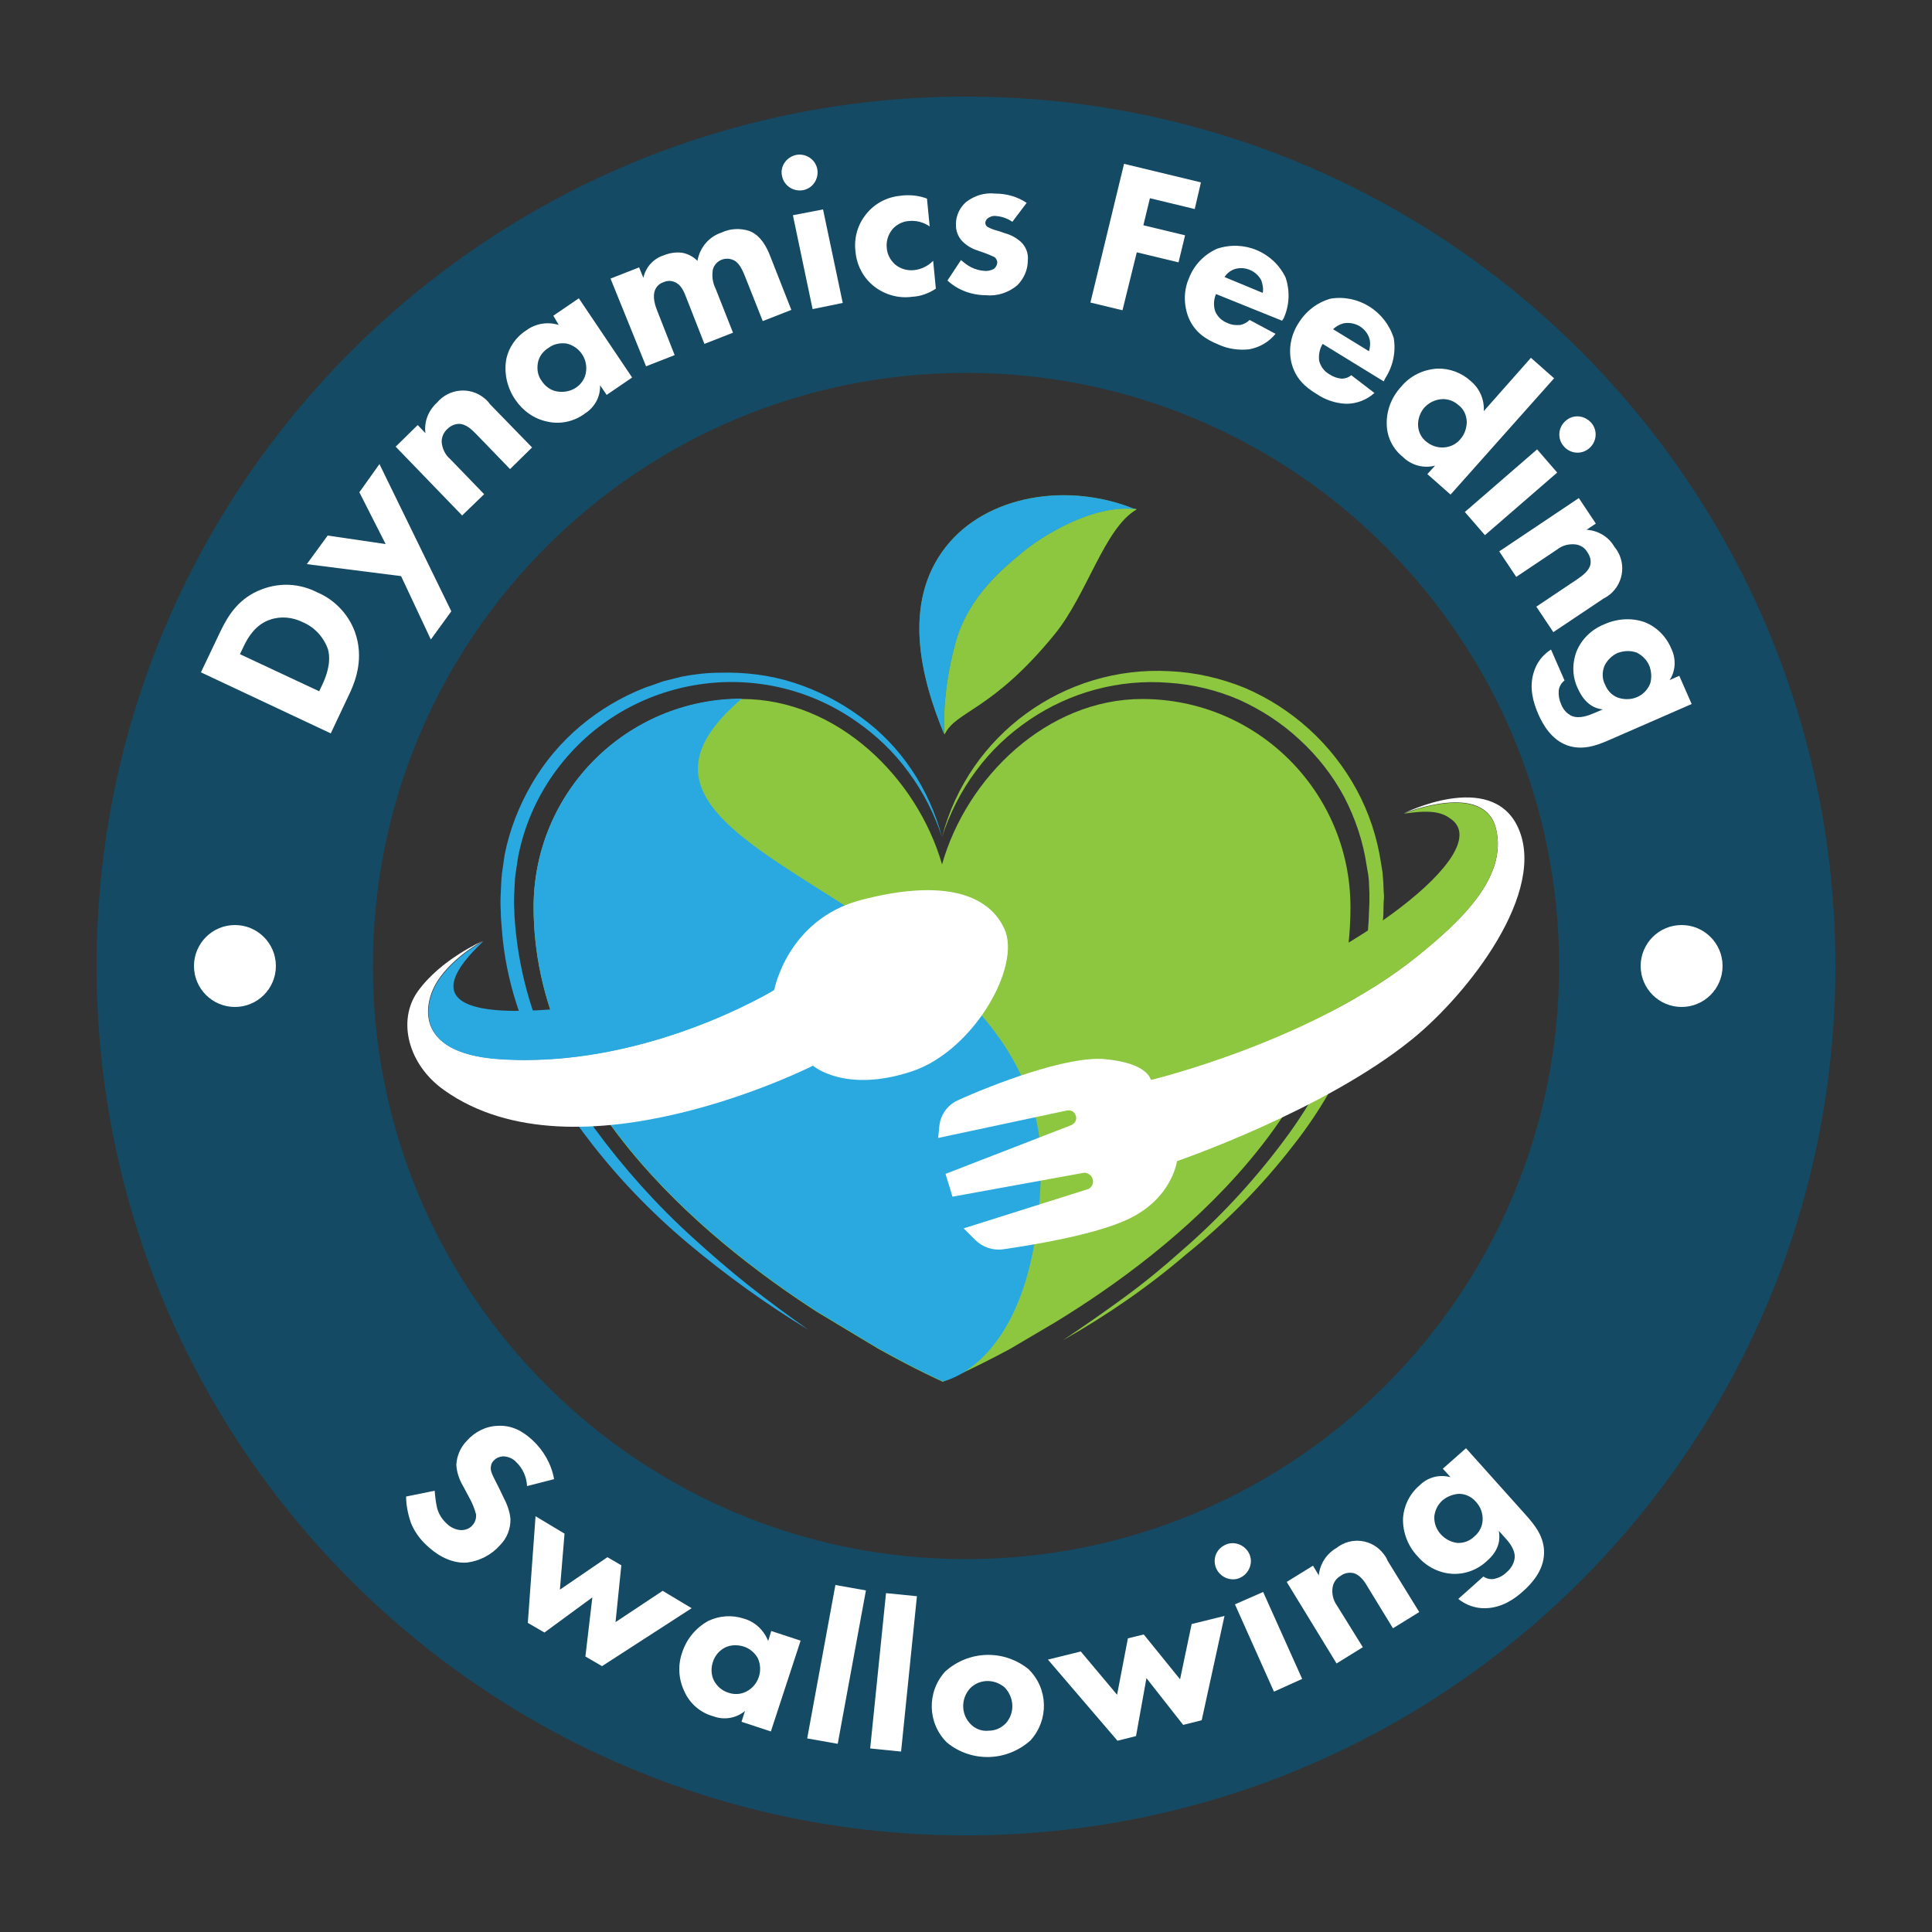
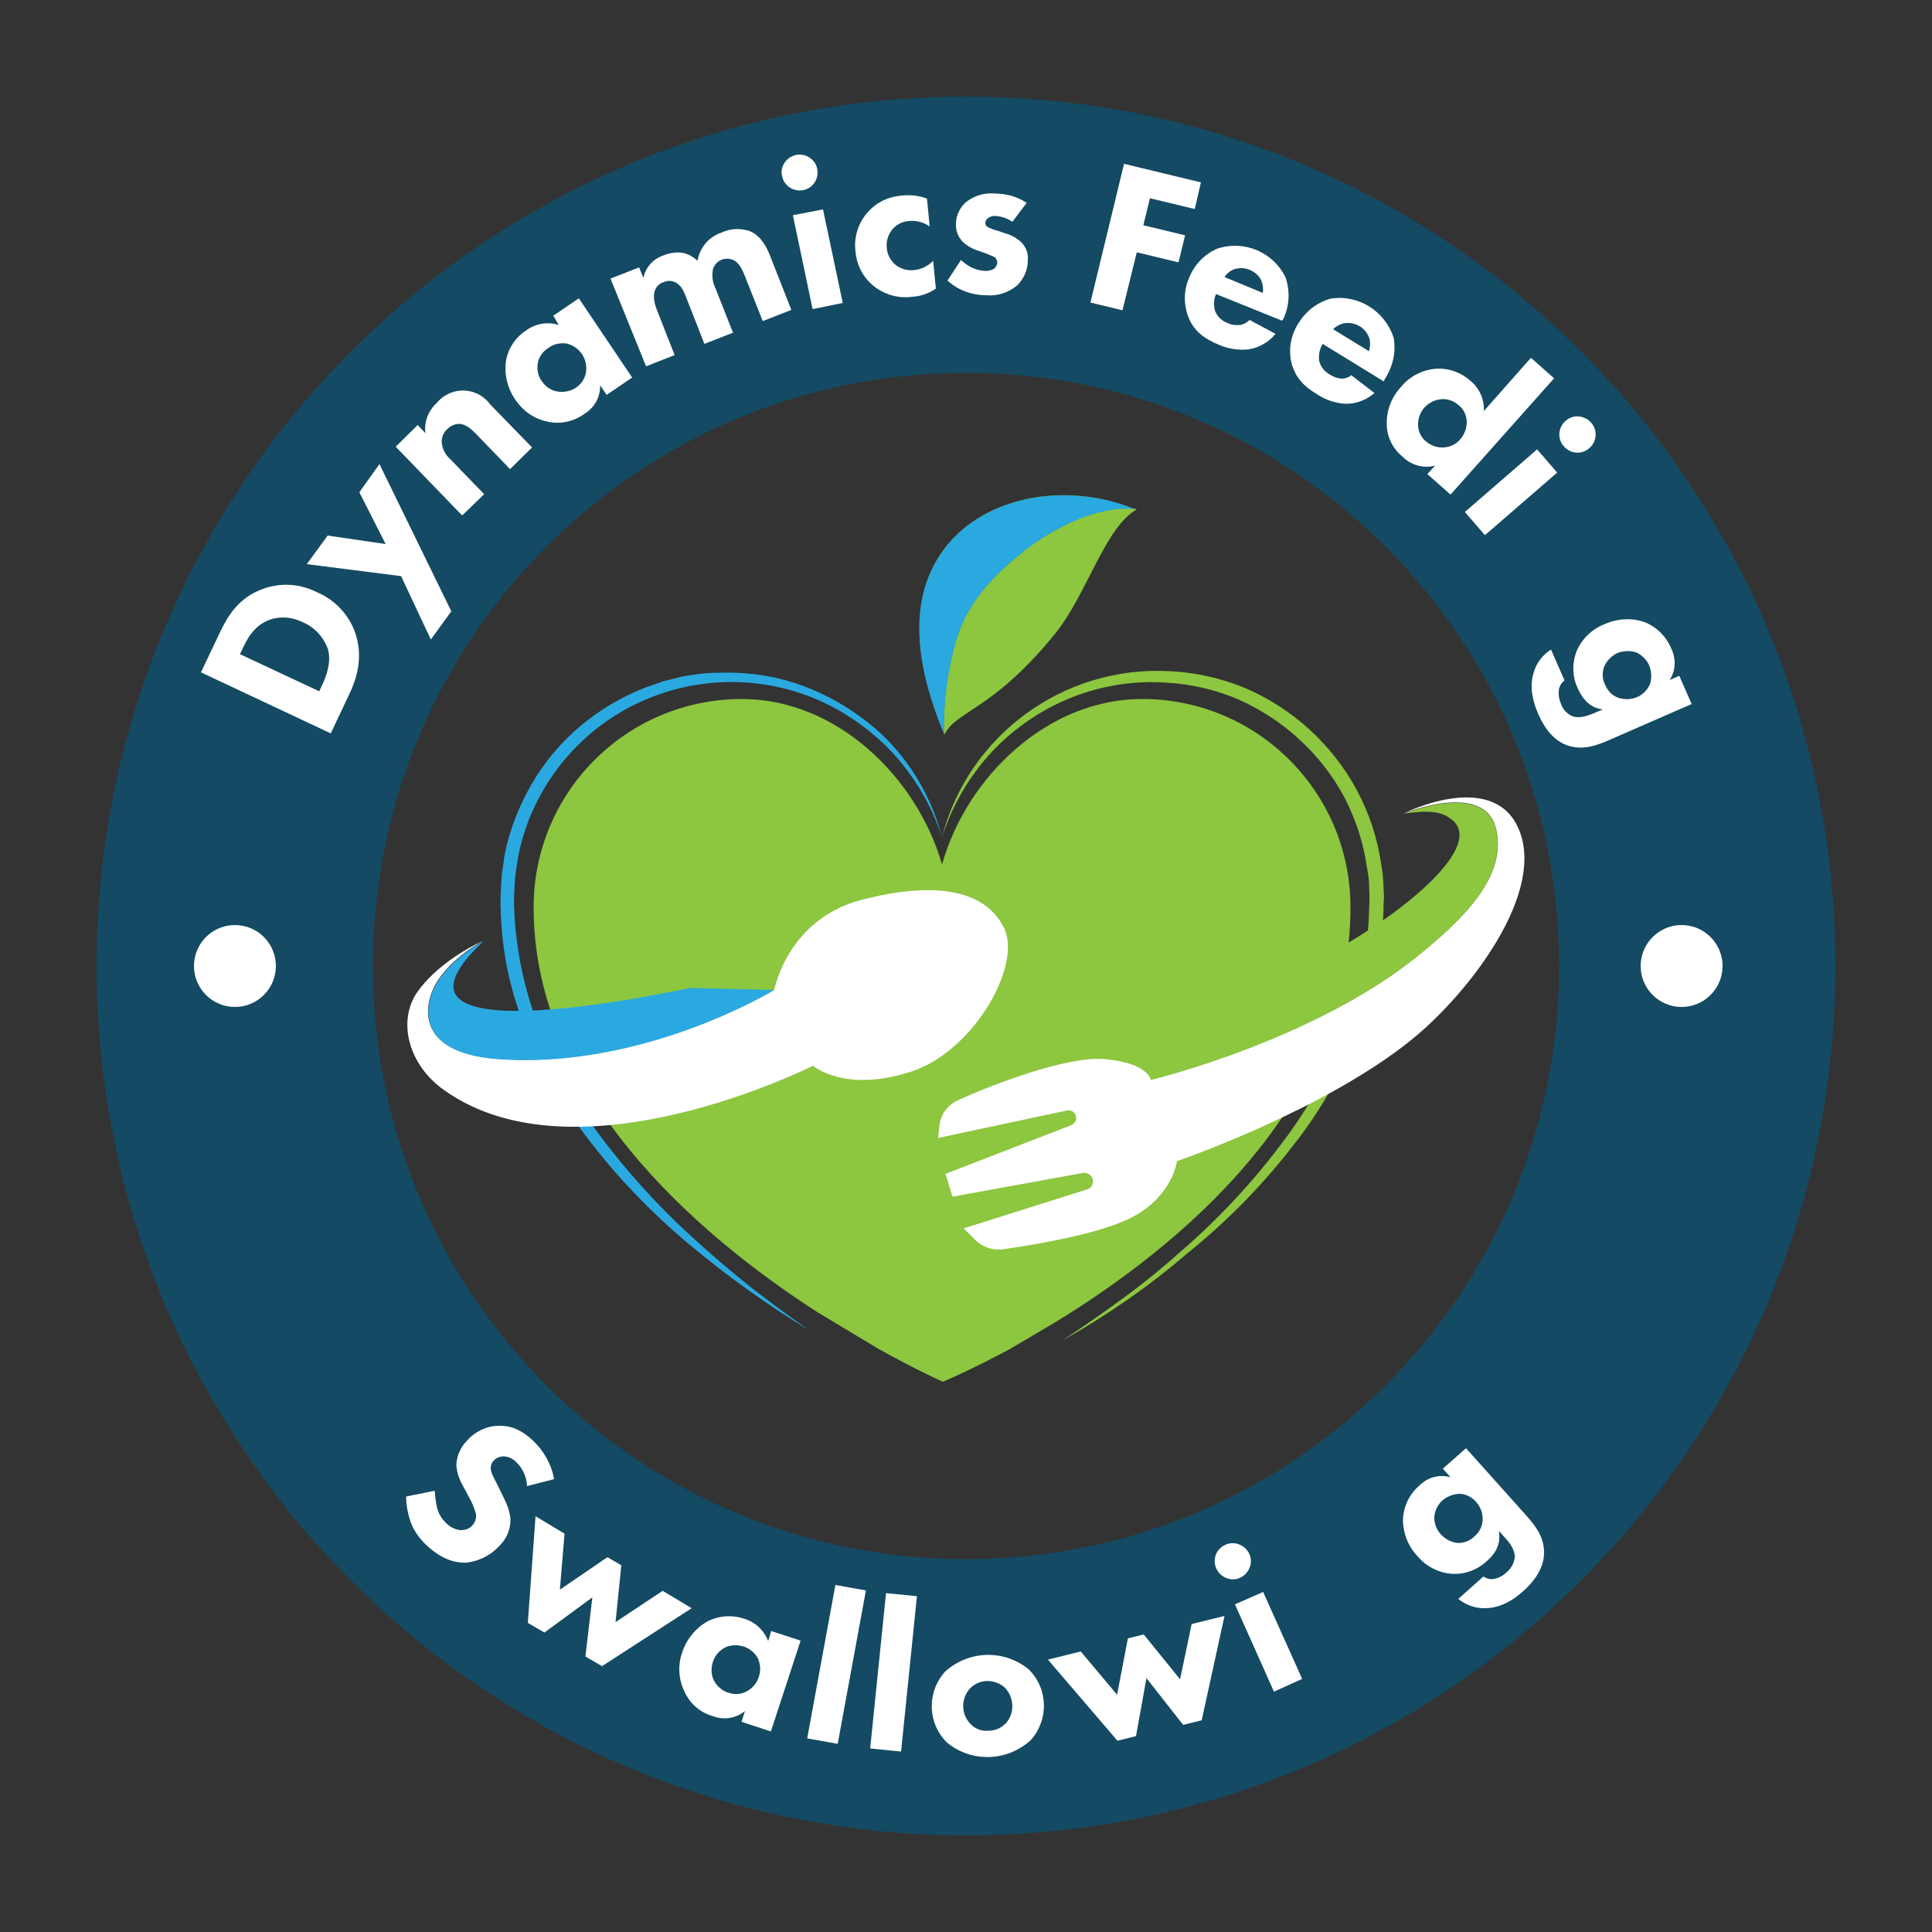
<svg xmlns="http://www.w3.org/2000/svg" version="1.1" id="Layer_1" x="0px" y="0px" viewBox="0 0 500 500" style="enable-background:new 0 0 500 500;" xml:space="preserve">
  <rect x="0" y="0" width="500" height="500" fill="#333333" stroke="none" />
  <style type="text/css">
	.st0{fill:#144A63;}
	.st1{fill:#FFFFFF;}
	.st2{fill:#5B903F;}
	.st3{fill:#8DC63F;}
	.st4{fill:#2AA9E0;}
</style>
  <g>
    <path class="st0" d="M250,25C125.7,25,25,125.7,25,250s100.7,225,225,225s225-100.7,225-225S374.3,25,250,25z M250,403.5   c-84.8,0-153.5-68.7-153.5-153.5S165.2,96.5,250,96.5S403.5,165.2,403.5,250S334.8,403.5,250,403.5C250,403.5,250,403.5,250,403.5z   " />
    <path class="st1" d="M57,163.5c2.1-4.4,4.9-8.8,10.8-11c4.7-1.8,9.8-1.5,14.3,0.8c4.5,1.9,8,5.6,9.7,10.1   c2.5,6.8,0.2,12.7-1.1,15.6l-5.1,10.8L52,174L57,163.5z M82.6,178.9l1-2.1c0.7-1.6,2.2-5.2,1.3-8.7c-1.1-3.2-3.5-5.8-6.6-7.1   c-2.6-1.3-5.7-1.6-8.5-0.6c-3.7,1.3-5.6,4.5-6.7,6.8l-1,2.1L82.6,178.9z" />
    <path class="st1" d="M103.8,149.1l-24.4-3.1l5.4-7.4l15,2.2l-6.8-13.4l5.2-7.3l18.6,38.1l-5.3,7.3L103.8,149.1z" />
    <path class="st1" d="M102.4,115.6l5.7-5.6l2,2.1c-0.4-3,0.8-5.9,3-7.9c3.1-3.7,8.6-4.2,12.3-1.1c0.5,0.4,1,0.9,1.4,1.5l10.9,11.2   l-5.7,5.6l-8.8-9.1c-1.1-1.1-2.6-2.6-4.4-2.6c-1.1,0-2.2,0.5-3,1.3c-0.9,0.8-1.5,2-1.5,3.3c0.1,1.7,0.9,3.4,2.2,4.5l8.8,9.1   l-5.7,5.5L102.4,115.6z" />
    <path class="st1" d="M143.2,81.7l6.6-4.5l13.8,20.5l-6.6,4.5l-1.7-2.5c0.1,3-1.4,5.7-3.9,7.3c-2.8,2.1-6.4,2.9-9.8,2.1   c-3.4-0.7-6.3-2.8-8.2-5.6c-2.1-3-3-6.8-2.4-10.4c0.6-3.1,2.5-5.9,5.2-7.6c2.4-1.8,5.6-2.3,8.4-1.4L143.2,81.7z M139.2,93.9   c-0.3,1.7,0,3.4,1,4.7c0.9,1.4,2.3,2.4,3.9,2.7c1.7,0.3,3.5,0,5-1c1.3-0.9,2.2-2.2,2.5-3.7c0.7-3.5-1.5-6.9-5-7.7   c-1.6-0.2-3.3,0.1-4.6,1.1C140.5,90.9,139.5,92.3,139.2,93.9z" />
    <path class="st1" d="M158,72.1l7.4-2.9l1.1,2.7c0.6-2.7,2.5-4.9,5.2-5.8c1.5-0.6,3.1-0.9,4.7-0.7c1.5,0.2,3,1,4.1,2.1   c0.6-3.4,2.9-6.2,6.2-7.3c2.3-1.1,4.9-1.2,7.3-0.4c3,1.2,4.4,4.3,5.1,5.9l5.7,14.5l-7.4,2.9l-4.6-11.6c-0.5-1.2-1.3-3.3-2.8-4.1   c-1-0.5-2.1-0.6-3.2-0.2c-1.1,0.4-2,1.4-2.3,2.5c-0.3,1.7-0.1,3.4,0.7,5l4.5,11.4l-7.4,2.9l-4.7-12c-0.6-1.6-1.4-3.4-3-4   c-0.9-0.4-1.9-0.4-2.8,0c-1,0.3-1.8,1-2.2,1.9c-0.9,1.9,0.1,4.5,0.4,5.3l4.6,11.7l-7.4,2.9L158,72.1z" />
    <path class="st1" d="M206,40.1c2.5-0.5,5,1.1,5.5,3.6s-1.1,5-3.6,5.5c-2.5,0.5-5-1.1-5.5-3.6c0,0,0,0,0,0   C201.8,43.2,203.4,40.7,206,40.1C205.9,40.2,206,40.1,206,40.1z M213,54.2l5.1,24.2l-7.8,1.6l-5.1-24.3L213,54.2z" />
    <path class="st1" d="M240.6,58.6c-1.6-1.1-3.5-1.6-5.4-1.4c-1.7,0.1-3.3,1-4.3,2.2c-1.1,1.4-1.6,3.1-1.4,4.8   c0.1,1.6,0.9,3.1,2.1,4.2c1.4,1.2,3.2,1.7,5,1.5c1.9-0.2,3.6-1.1,4.9-2.4l0.7,7.2c-1.8,1.2-3.9,2-6.1,2.1c-3.5,0.5-7.1-0.5-9.9-2.7   c-2.8-2.2-4.5-5.5-4.8-9c-0.9-7.1,4.2-13.6,11.3-14.4c0.3,0,0.6-0.1,0.8-0.1c2.2-0.2,4.3,0,6.4,0.8L240.6,58.6z" />
    <path class="st1" d="M262,57.4c-1.3-0.9-2.8-1.4-4.3-1.5c-0.8-0.1-1.6,0.2-2.2,0.7c-0.3,0.3-0.5,0.7-0.5,1.1c0,0.5,0.3,0.9,0.7,1.1   c0.8,0.4,1.6,0.7,2.4,0.9l2.1,0.7c1.5,0.4,2.9,1.2,4,2.2c1.3,1.2,2,3,1.8,4.8c0,2.4-1,4.7-2.7,6.4c-2.2,1.9-5.2,2.9-8.1,2.6   c-3.7,0-7.3-1.3-10-3.8l3.5-5.3c0.8,0.7,1.7,1.4,2.7,1.9c1,0.5,2.1,0.8,3.3,0.9c0.9,0.1,1.7-0.1,2.5-0.5c0.5-0.4,0.8-0.9,0.9-1.6   c0-0.6-0.3-1.2-0.8-1.5c-0.8-0.4-1.6-0.7-2.4-1l-2-0.7c-1.5-0.5-2.8-1.3-3.9-2.4c-1.1-1.2-1.7-2.8-1.6-4.5c0-2.1,1-4.2,2.6-5.6   c2.2-1.7,4.8-2.5,7.6-2.2c2.9,0,5.7,0.8,8.1,2.4L262,57.4z" />
    <path class="st1" d="M309.2,54.1l-11.6-2.8l-1.7,7l10.8,2.6l-1.7,7l-10.8-2.6l-3.7,15l-8.3-2l8.7-35.9l19.9,4.8L309.2,54.1z" />
    <path class="st1" d="M331.8,83l-17.1-6.9c-0.6,1.4-0.7,3-0.2,4.5c0.6,1.4,1.8,2.5,3.2,3c1,0.5,2.1,0.6,3.3,0.5   c0.9-0.2,1.7-0.6,2.4-1.3l6.7,3.6c-1.7,2.1-4.1,3.5-6.8,4c-2.7,0.3-5.5-0.1-7.9-1.2c-3.4-1.4-6.2-3.2-7.8-7   c-1.3-3.3-1.3-7,0.1-10.2c1.3-3.4,3.9-6.1,7.2-7.6c7-2.4,14.6,0.8,17.8,7.4c1.2,3.5,1,7.3-0.5,10.6L331.8,83z M326.8,75.8   c0.2-1.1,0-2.2-0.4-3.3c-1.4-2.6-4.6-3.8-7.3-2.7c-0.9,0.4-1.7,1.1-2.2,1.9L326.8,75.8z" />
    <path class="st1" d="M358.1,98.7l-15.8-9.7c-0.8,1.3-1.1,2.9-0.9,4.4c0.4,1.5,1.3,2.7,2.7,3.5c0.9,0.6,2,1,3.1,1.1   c0.9,0,1.8-0.3,2.5-0.9l6,4.6c-2,1.8-4.6,2.8-7.3,2.8c-2.7-0.1-5.4-1-7.6-2.5c-3.2-1.9-5.6-4.2-6.6-8.2c-0.8-3.5-0.1-7.1,1.8-10.1   c1.9-3.1,4.8-5.4,8.3-6.4c7.2-1.2,14.2,3.2,16.4,10.2c0.6,3.6-0.2,7.3-2.2,10.4L358.1,98.7z M354.3,90.9c0.3-1.1,0.4-2.2,0.1-3.3   c-0.9-2.8-3.8-4.5-6.8-3.9c-1,0.3-1.9,0.8-2.6,1.5L354.3,90.9z" />
    <path class="st1" d="M375.4,128l-6-5.3l2-2.2c-3,0.8-6.2-0.1-8.4-2.3c-2.5-2-4-5-4.1-8.1c-0.2-3.7,1.2-7.3,3.7-10   c2.3-2.8,5.7-4.5,9.4-4.7c3.2-0.1,6.3,1.1,8.6,3.2c2.3,1.9,3.6,4.8,3.4,7.8l12.2-13.8l6,5.3L375.4,128z M373.2,103.3   c-1.8,0.1-3.4,0.9-4.6,2.2c-1.1,1.3-1.7,3-1.6,4.7c0.1,1.6,0.8,3,2,4c1.3,1.1,2.9,1.7,4.6,1.6c1.7-0.1,3.2-0.8,4.3-2.1   c1.1-1.2,1.7-2.9,1.7-4.6c-0.1-1.7-0.8-3.3-2.2-4.3C376.3,103.8,374.7,103.2,373.2,103.3z" />
    <path class="st1" d="M403,122.3l-18.7,16.2l-5.2-6l18.7-16.2L403,122.3z M411.8,109.4c1.7,1.9,1.5,4.9-0.5,6.6   c-1.9,1.7-4.9,1.5-6.6-0.5c-1.7-1.9-1.5-4.9,0.5-6.6c0,0,0,0,0,0C407.1,107.2,410,107.4,411.8,109.4   C411.7,109.3,411.8,109.4,411.8,109.4z" />
-     <path class="st1" d="M408.6,128.9l4.4,6.6l-2.4,1.6c3,0.2,5.7,1.8,7.2,4.4c3.1,3.7,2.6,9.2-1.1,12.3c-0.5,0.4-1.1,0.8-1.7,1.1   l-13,8.7l-4.4-6.6l10.6-7.1c1.3-0.9,3-2.1,3.4-3.8c0.2-1.1-0.1-2.2-0.8-3.2c-0.6-1.1-1.7-1.8-3-2c-1.7-0.2-3.4,0.2-4.8,1.3   l-10.6,7.1l-4.4-6.6L408.6,128.9z" />
    <path class="st1" d="M434.6,174.9l3.2,7.3l-21.3,9.3c-3.2,1.4-6.9,2.8-10.9,1.4c-4.2-1.5-6.4-5.6-7.5-8.1c-1.3-3-2.4-6.8-1.2-10.7   c0.7-2.5,2.3-4.6,4.5-6l3.5,8c-0.8,0.6-1.4,1.6-1.5,2.6c-0.1,1.2,0.1,2.4,0.6,3.5c0.5,1.4,1.5,2.5,2.8,3.1c2,0.8,4.4-0.2,5.4-0.6   l2.6-1.1c-1.8-0.2-4.5-1.1-6.4-5.3c-1.5-3-1.6-6.5-0.4-9.7c1.3-3.2,3.9-5.7,7.1-7c3.3-1.5,7.1-1.8,10.5-0.6   c3.1,1.2,5.6,3.7,6.9,6.8c1.3,2.6,1.2,5.8-0.4,8.2L434.6,174.9z M423.6,168.9c-1.6-0.6-3.4-0.5-5,0.1c-1.5,0.7-2.7,1.9-3.4,3.4   c-0.6,1.6-0.6,3.3,0.2,4.8c0.6,1.5,1.7,2.7,3.2,3.3c1.6,0.6,3.5,0.6,5.1-0.1c1.6-0.7,2.8-2,3.4-3.6c0.4-1.5,0.3-3.1-0.3-4.6   C426.2,170.8,425,169.6,423.6,168.9L423.6,168.9z" />
    <path class="st2" d="M244.4,190.1c-6-14.5-11.1-34,0.4-48.6c10.4-13.3,31.5-17,49.2-9.6c-8.3,4.9-12.8,22.1-21.3,32.4   C256.8,184,247.3,184,244.4,190.1z" />
    <path class="st3" d="M264.9,142.7c-5.3,4.4-14.1,11.5-17.5,23.2c-2.2,7.8-3.3,15.8-3,23.9l0.1,0.2c2.9-6.1,12.3-6.1,28.4-25.8   c8.5-10.4,12.9-27.6,21.3-32.4l-0.3-0.1C282.8,130.5,269.9,138.6,264.9,142.7z" />
    <path class="st4" d="M247.4,165.9c3.4-11.7,12.1-18.8,17.5-23.2c5-4.1,18-12.2,28.9-10.9c-17.7-7.2-38.6-3.5-49,9.7   c-11.4,14.5-6.5,33.9-0.5,48.4C244.1,181.8,245.2,173.7,247.4,165.9z" />
    <path class="st3" d="M273.1,342.2c31.3-19.1,76.4-55.6,76.4-107.4c0-29.8-24.1-53.9-53.9-53.9l0,0c-24.6,0-45.4,20.2-51.8,42.8   c-6.5-22.5-27.2-42.8-51.8-42.8c-29.8,0-53.9,24.1-53.9,53.9l0,0c0,48.3,42.2,84.6,73.3,104.7l15.8,9.5c10,5.6,16.8,8.6,16.8,8.6   s7-2.9,17.4-8.5L273.1,342.2z" />
    <path class="st3" d="M275,346.9c5.4-3.6,10.7-7.3,15.9-11.1c5.2-3.8,10.2-7.9,15-12.2c9.7-8.4,18.5-17.9,26.2-28.2   c7.7-10.2,13.7-21.6,17.7-33.8c1.9-6.1,3.3-12.3,4-18.6c0.2-1.6,0.3-3.2,0.4-4.7c0.1-1.6,0.1-3.2,0.2-4.8c0-0.8,0-1.6,0-2.4   l-0.1-2.3c0-0.8-0.1-1.6-0.2-2.4l-0.4-2.3c-0.9-6.2-2.9-12.2-5.8-17.8c-3-5.6-6.9-10.6-11.6-14.9c-4.6-4.3-9.9-7.7-15.6-10.3   c-5.8-2.5-12-4-18.3-4.4c-12.7-1-25.4,2.4-36,9.6c-5.3,3.6-10,8-13.8,13.2c-3.9,5.2-6.8,11-8.8,17.1c6.9-26.5,31.6-44.4,58.9-42.9   c6.7,0.3,13.2,1.8,19.4,4.3c12.4,5.3,22.6,14.6,29,26.4c3.2,5.9,5.3,12.3,6.3,18.9l0.4,2.5c0.1,0.8,0.1,1.7,0.2,2.5l0.1,2.5   c0.1,0.8,0.1,1.7,0,2.5c-0.1,1.6,0,3.3-0.2,4.9c-0.2,1.7-0.2,3.3-0.4,4.9c-0.8,6.6-2.2,13-4.3,19.3c-4.3,12.5-10.6,24.1-18.8,34.4   c-8,10.3-17.2,19.6-27.4,27.8C297.1,333.1,286.3,340.5,275,346.9z" />
    <path class="st4" d="M243.8,216.7c-2-6.1-4.9-11.8-8.7-16.9c-3.7-5.1-8.3-9.5-13.5-13.1c-25.4-17.8-60.5-11.7-78.4,13.7   c-4.5,6.4-7.6,13.6-9.1,21.3l-0.7,4.6c-0.2,1.5-0.2,3.1-0.3,4.6c-0.1,1.6-0.1,3.1,0,4.7c0,1.6,0.2,3.1,0.3,4.7   c0.6,6.2,1.8,12.4,3.6,18.4c1.8,6,4.2,11.8,7.1,17.4c2.9,5.6,6.2,11,9.9,16.1c7.5,10.2,16,19.7,25.4,28.2   c4.7,4.3,9.5,8.4,14.5,12.4c5,3.9,10.1,7.7,15.4,11.4c-10.9-6.6-21.3-14.1-31.1-22.3c-9.9-8.3-18.8-17.6-26.5-27.8   c-7.9-10.3-14-21.8-18-34.2c-2-6.2-3.3-12.6-3.8-19.1c-0.1-1.6-0.3-3.2-0.3-4.9c-0.1-1.6-0.1-3.3,0-4.9c0.1-1.6,0.1-3.3,0.3-4.9   l0.7-4.9c1.3-6.5,3.7-12.6,7-18.3c3.3-5.7,7.6-10.8,12.6-15c5-4.2,10.7-7.6,16.9-10c1.6-0.5,3.1-1.1,4.6-1.6l4.8-1.2   c3.2-0.6,6.5-1,9.7-1c6.5-0.2,13.1,0.6,19.3,2.6c6.2,2,12,5,17.3,8.9C233.1,193,240.5,204.1,243.8,216.7z" />
-     <path class="st4" d="M192,180.8c-29.8,0-53.9,24.1-53.9,53.9l0,0c0,48.3,42.2,84.6,73.3,104.7l15.8,9.5c10,5.6,16.8,8.6,16.8,8.6   s25.8-4.6,25.4-58.4C266,230.4,143.4,222,192,180.8z" />
    <path class="st1" d="M200.4,256.1c0,0,3.4-18.2,22.5-23.2c19.5-5.1,32.4-2.4,37,7.4c4.6,9.8-8.1,31.8-24,37   c-17.3,5.7-25.5-1.5-25.5-1.5s-61.1,30.9-95.5,6.3c-9.2-6.5-12.2-17.9-6.8-25.5c6-8.4,16.9-13.1,16.9-13.1s-7.6,3.9-11.8,10.4   c-3.4,5.3-6.6,18.4,15.4,20.1C166.7,276.9,200.4,256.1,200.4,256.1z" />
    <path class="st1" d="M246.5,309.7l-1.8-5.9l32.5-12.6c1-0.4,1.6-1.5,1.2-2.5c-0.3-1-1.3-1.5-2.3-1.3l-33.3,7.1l0.3-3.1   c0.3-2.9,2.1-5.4,4.7-6.6c8.7-4,28.4-11.6,38.1-10.7c11.2,1,11.9,5.3,11.9,5.3s42.1-10,69.4-32.3c10.3-8.4,23-19.8,20-32.5   c-2.9-12.7-23.9-4.1-23.9-4.1s22.3-11.2,29.4,3.3c8.1,16.7-12.7,43.4-27.3,55.2c-22.8,18.5-60.8,31.5-60.8,31.5s-1.2,9.7-12.8,15.1   c-8.6,4-24.5,6.6-32.1,7.7c-2.7,0.4-5.4-0.5-7.3-2.4l-3-3l32.3-10.2c1.1-0.6,1.5-1.9,0.9-3c-0.4-0.7-1.2-1.2-2-1.2L246.5,309.7z" />
    <path class="st3" d="M363.3,210.6c0,0,21-8.6,23.9,4.1c2.9,12.7-9.7,24.1-20,32.5c-27.3,22.2-69.4,32.3-69.4,32.3l17.8-20   c33.6-11.1,71.3-38.8,60.1-47.4C373.5,210.4,370.9,209.4,363.3,210.6z" />
    <path class="st4" d="M125.1,243.6c0,0-7.6,3.9-11.8,10.4c-3.4,5.3-6.6,18.4,15.4,20.1c37.9,2.8,71.7-17.9,71.7-17.9l-21.9-0.5   C178.5,255.6,91.4,275.2,125.1,243.6z" />
    <path class="st1" d="M136.4,384.6c-0.1-2.3-1.1-4.6-2.8-6.2c-0.9-1-2.2-1.5-3.5-1.5c-0.9,0.1-1.7,0.4-2.3,1.1   c-0.6,0.5-0.8,1.3-0.8,2.1c0.1,1.2,0.8,2.3,2,4.7l1.3,2.7c0.9,1.7,1.6,3.6,1.8,5.5c0.1,2.6-0.9,5.1-2.7,6.9   c-2.2,2.5-5.3,4.1-8.6,4.5c-4.7,0.3-8.5-2.7-10.2-4.3c-1.9-1.7-3.4-3.8-4.3-6.1c-0.7-2.1-1.2-4.4-1.2-6.7l7.4-1.5   c0.1,1.5,0.3,3,0.6,4.4c0.4,1.6,1.3,3,2.5,4.1c1,1,2.3,1.6,3.7,1.7c1.1,0,2.3-0.4,3-1.3c0.7-0.8,1-1.8,0.9-2.8   c-0.4-1.5-1-3-1.8-4.4l-1.5-2.8c-1-1.7-1.7-3.6-1.8-5.6c0.1-2.3,1.1-4.6,2.7-6.2c2-2.3,4.9-3.8,8-3.9c3.7-0.2,6.5,1.4,9,3.7   c2.9,2.7,4.9,6.2,5.6,10.1L136.4,384.6z" />
    <path class="st1" d="M140.9,422.5l-4.3-2.5l2-27.6l7.5,4.5l-1.2,14.5l12.3-8.4l3.6,2.1l-1.5,14.7l12.2-8.1l7.5,4.5l-23.2,15   l-4.3-2.5l1.8-15.3L140.9,422.5z" />
    <path class="st1" d="M199.6,422.1l7.6,2.5l-7.7,23.5l-7.6-2.5l0.9-2.8c-2.3,1.9-5.4,2.4-8.1,1.4c-3.4-0.9-6.2-3.3-7.6-6.5   c-1.5-3.1-1.7-6.7-0.6-9.9c1.1-3.5,3.5-6.5,6.8-8.3c2.9-1.4,6.2-1.6,9.2-0.6c2.9,0.8,5.2,3,6.3,5.8L199.6,422.1z M187.6,426.4   c-1.5,0.8-2.6,2.1-3.1,3.7c-0.5,1.5-0.5,3.2,0.2,4.7c0.8,1.6,2.2,2.8,3.9,3.3c1.5,0.5,3.1,0.4,4.5-0.3c3.2-1.6,4.5-5.5,3-8.7   c-0.8-1.4-2.1-2.5-3.7-3C190.7,425.6,189,425.7,187.6,426.4L187.6,426.4z" />
    <path class="st1" d="M224.1,411.6l-7.3,39.7l-7.9-1.4l7.3-39.7L224.1,411.6z" />
    <path class="st1" d="M237.3,413.1l-4.1,40.2l-8-0.8l4.1-40.2L237.3,413.1z" />
    <path class="st1" d="M266.7,450.4c-6.1,5.5-15.2,5.8-21.6,0.6c-5.1-5-5.3-13.1-0.5-18.4c6.1-5.5,15.2-5.8,21.6-0.6   C271.3,437,271.5,445.1,266.7,450.4z M251,437c-2.4,2.7-2.3,6.8,0.3,9.3c1.2,1.2,2.9,1.8,4.6,1.6c1.7,0,3.2-0.7,4.4-1.9   c2.4-2.7,2.2-6.7-0.3-9.3C257.3,434.4,253.4,434.5,251,437L251,437z" />
    <path class="st1" d="M294,449.3l-4.8,1.2l-18-21l8.5-2.1l9.4,11.2l2.8-14.6l4.1-1l9.4,11.6l3-14.3l8.5-2.1l-5.9,27l-4.8,1.2   l-9.5-12.1L294,449.3z" />
    <path class="st1" d="M317.1,399.8c2.3-1.1,5.1,0,6.2,2.3s0,5.1-2.3,6.2c-2.3,1.1-5.1,0-6.2-2.3c0,0,0,0,0,0   C313.7,403.6,314.7,400.9,317.1,399.8C317,399.8,317,399.8,317.1,399.8z M326.9,412l10.1,22.5l-7.3,3.3l-10.1-22.6L326.9,412z" />
-     <path class="st1" d="M333,409.4l6.8-4.2l1.5,2.5c0.3-3,2-5.6,4.6-7.1c3.8-3,9.3-2.3,12.2,1.6c0.4,0.5,0.8,1.1,1,1.7l8.2,13.3   l-6.8,4.2l-6.6-10.8c-0.8-1.4-2-3.1-3.7-3.5c-1.1-0.2-2.3,0-3.2,0.7c-1.1,0.6-1.9,1.7-2.1,2.9c-0.3,1.7,0.1,3.4,1.1,4.8l6.7,10.8   l-6.8,4.2L333,409.4z" />
    <path class="st1" d="M373.4,380.1l6-5.3l15.5,17.3c2.3,2.6,4.8,5.6,4.7,9.9c-0.1,4.5-3.3,7.9-5.3,9.7c-2.4,2.2-5.7,4.4-9.8,4.5   c-2.6,0.1-5.1-0.8-7.1-2.4l6.5-5.8c0.9,0.6,1.9,0.8,2.9,0.6c1.2-0.3,2.2-0.8,3.1-1.7c1.1-0.9,1.9-2.2,2.1-3.7   c0.2-2.1-1.5-4.1-2.2-4.9l-1.9-2.1c0.3,1.8,0.4,4.7-3,7.7c-2.4,2.3-5.7,3.6-9.1,3.4c-3.4-0.2-6.7-1.9-8.9-4.5   c-2.5-2.6-3.9-6.2-3.8-9.8c0.2-3.4,1.8-6.5,4.3-8.6c2.1-2.1,5.1-2.9,8-2.1L373.4,380.1z M371.2,392.4c-0.1,1.7,0.5,3.4,1.7,4.7   c1.1,1.2,2.6,2,4.2,2.2c1.7,0.1,3.3-0.5,4.5-1.7c1.2-1,2-2.5,2.1-4.1c0.1-1.8-0.5-3.5-1.7-4.8c-1.1-1.3-2.7-2.1-4.4-2.1   c-1.6,0.1-3.1,0.7-4.3,1.7C372.1,389.4,371.4,390.8,371.2,392.4L371.2,392.4z" />
    <circle class="st1" cx="60.8" cy="250" r="10.6" />
    <circle class="st1" cx="435.2" cy="250" r="10.6" />
  </g>
</svg>